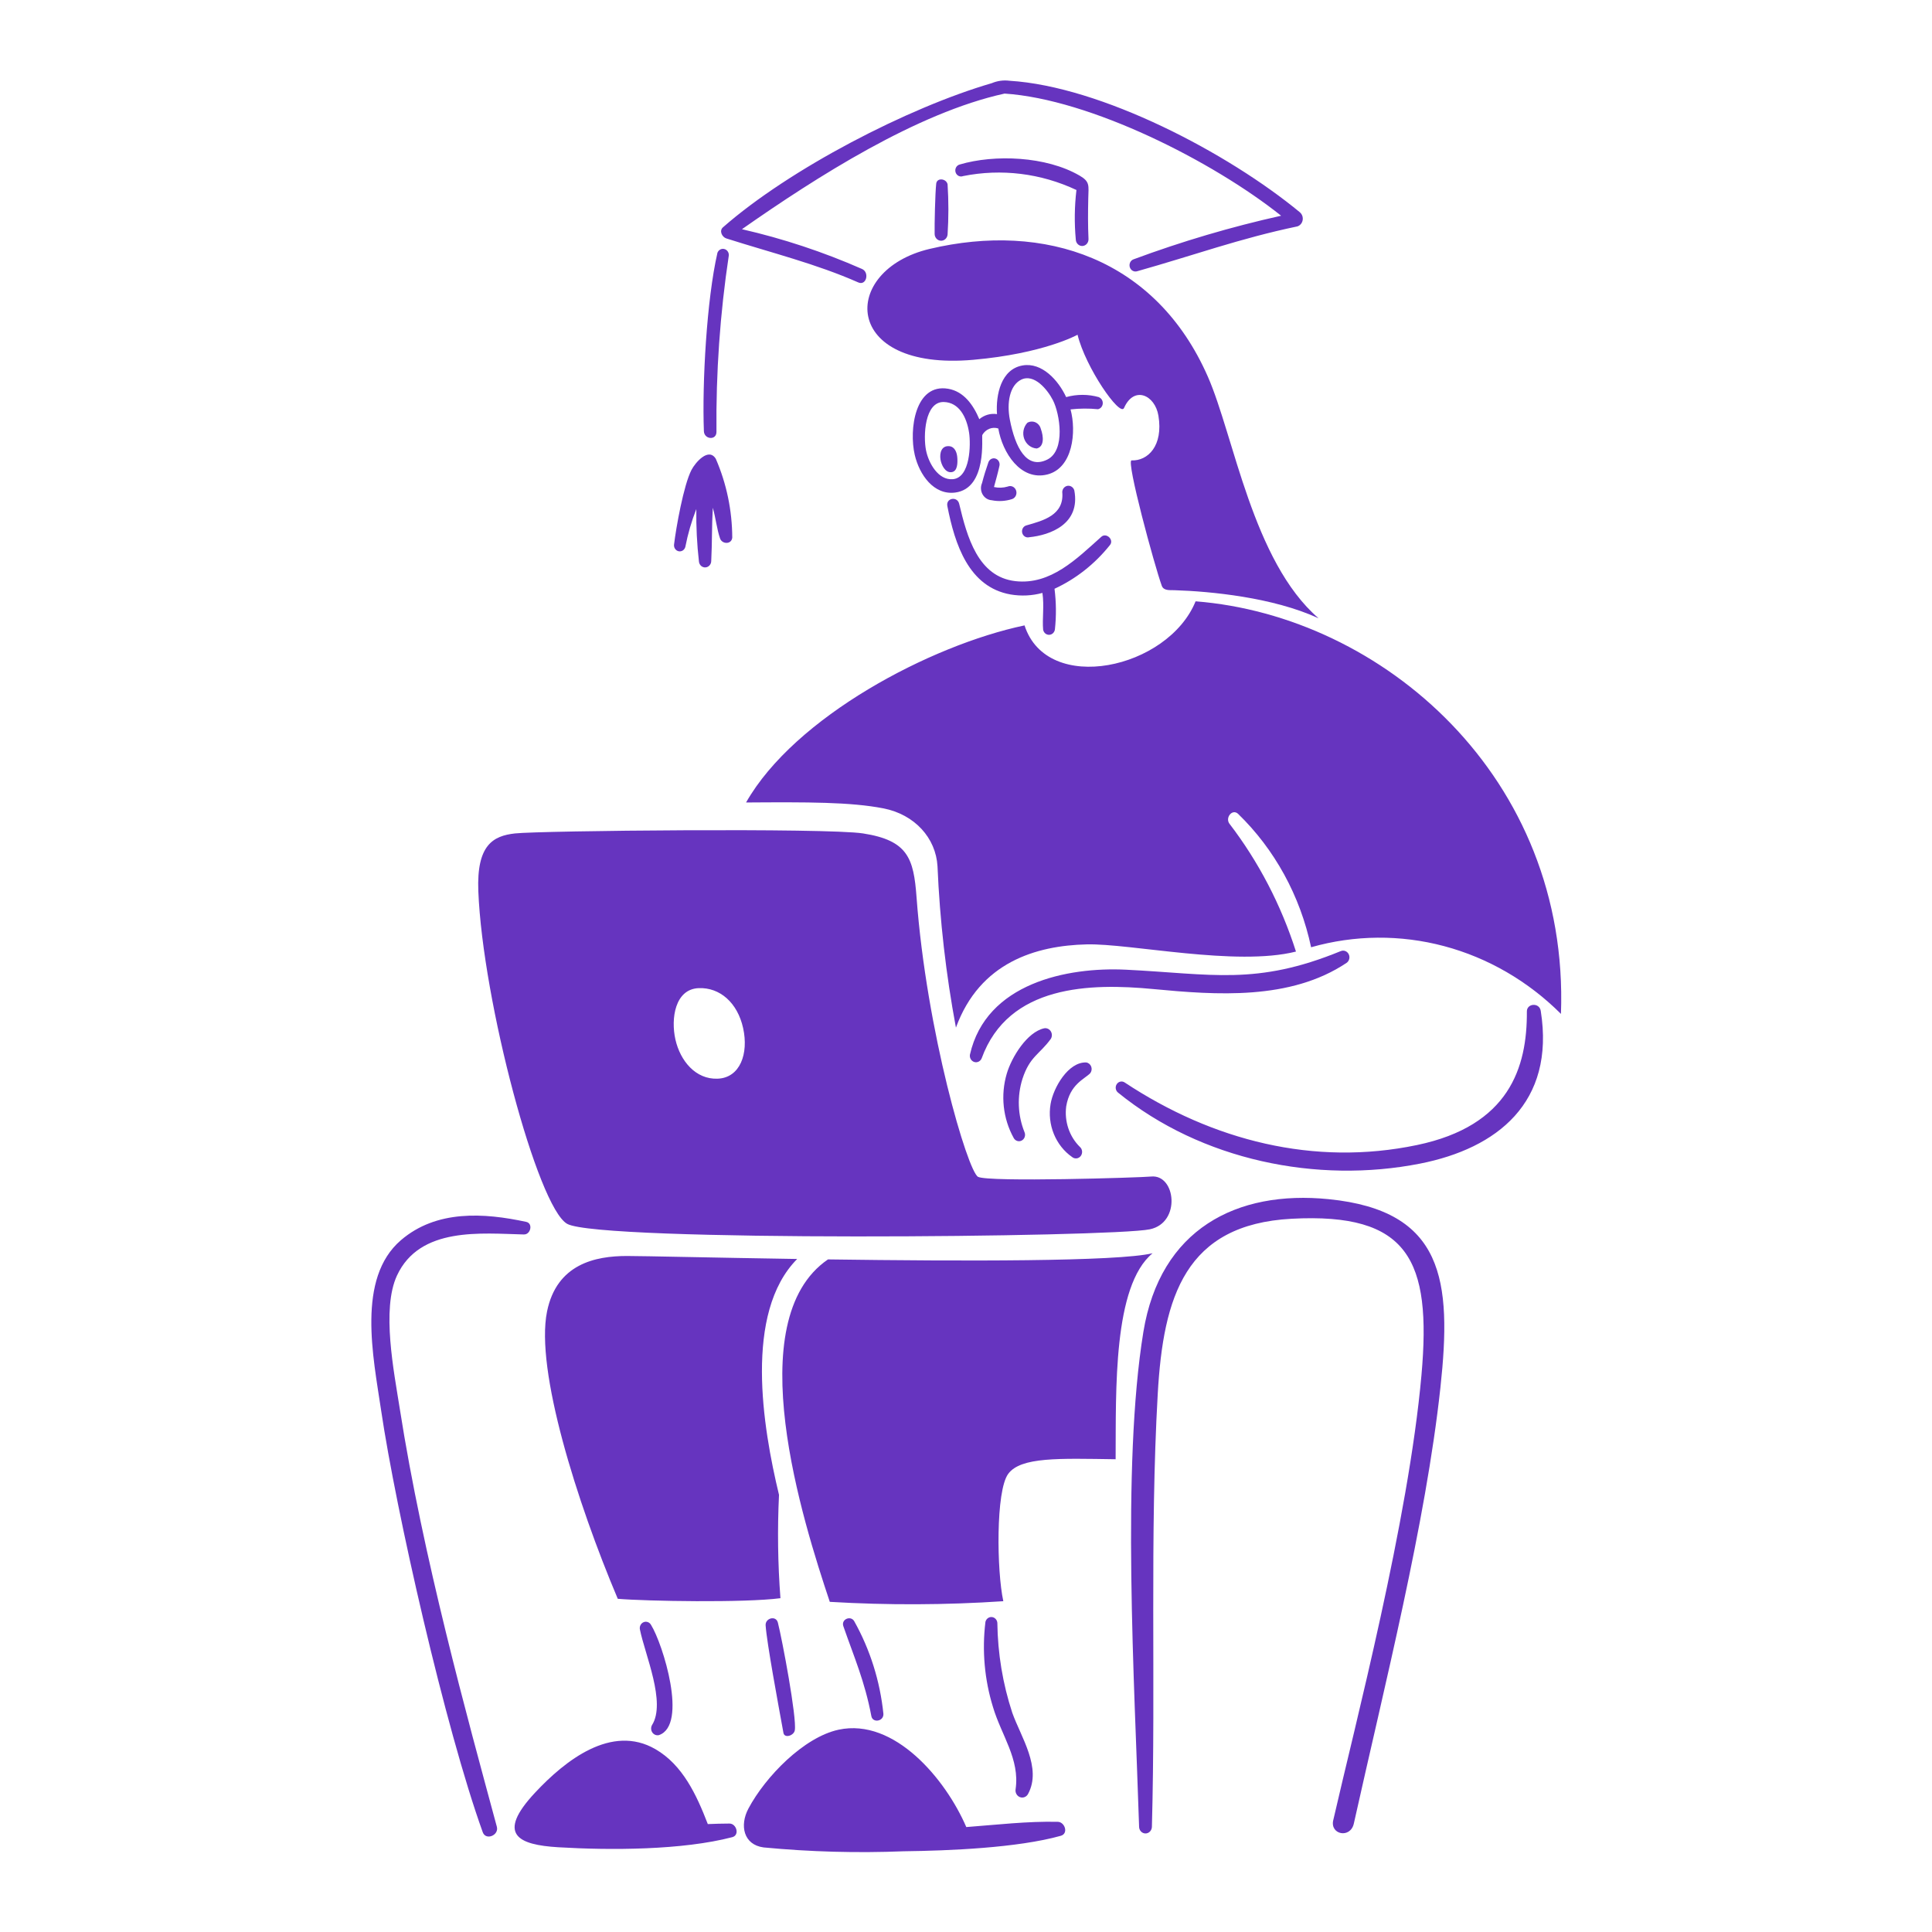
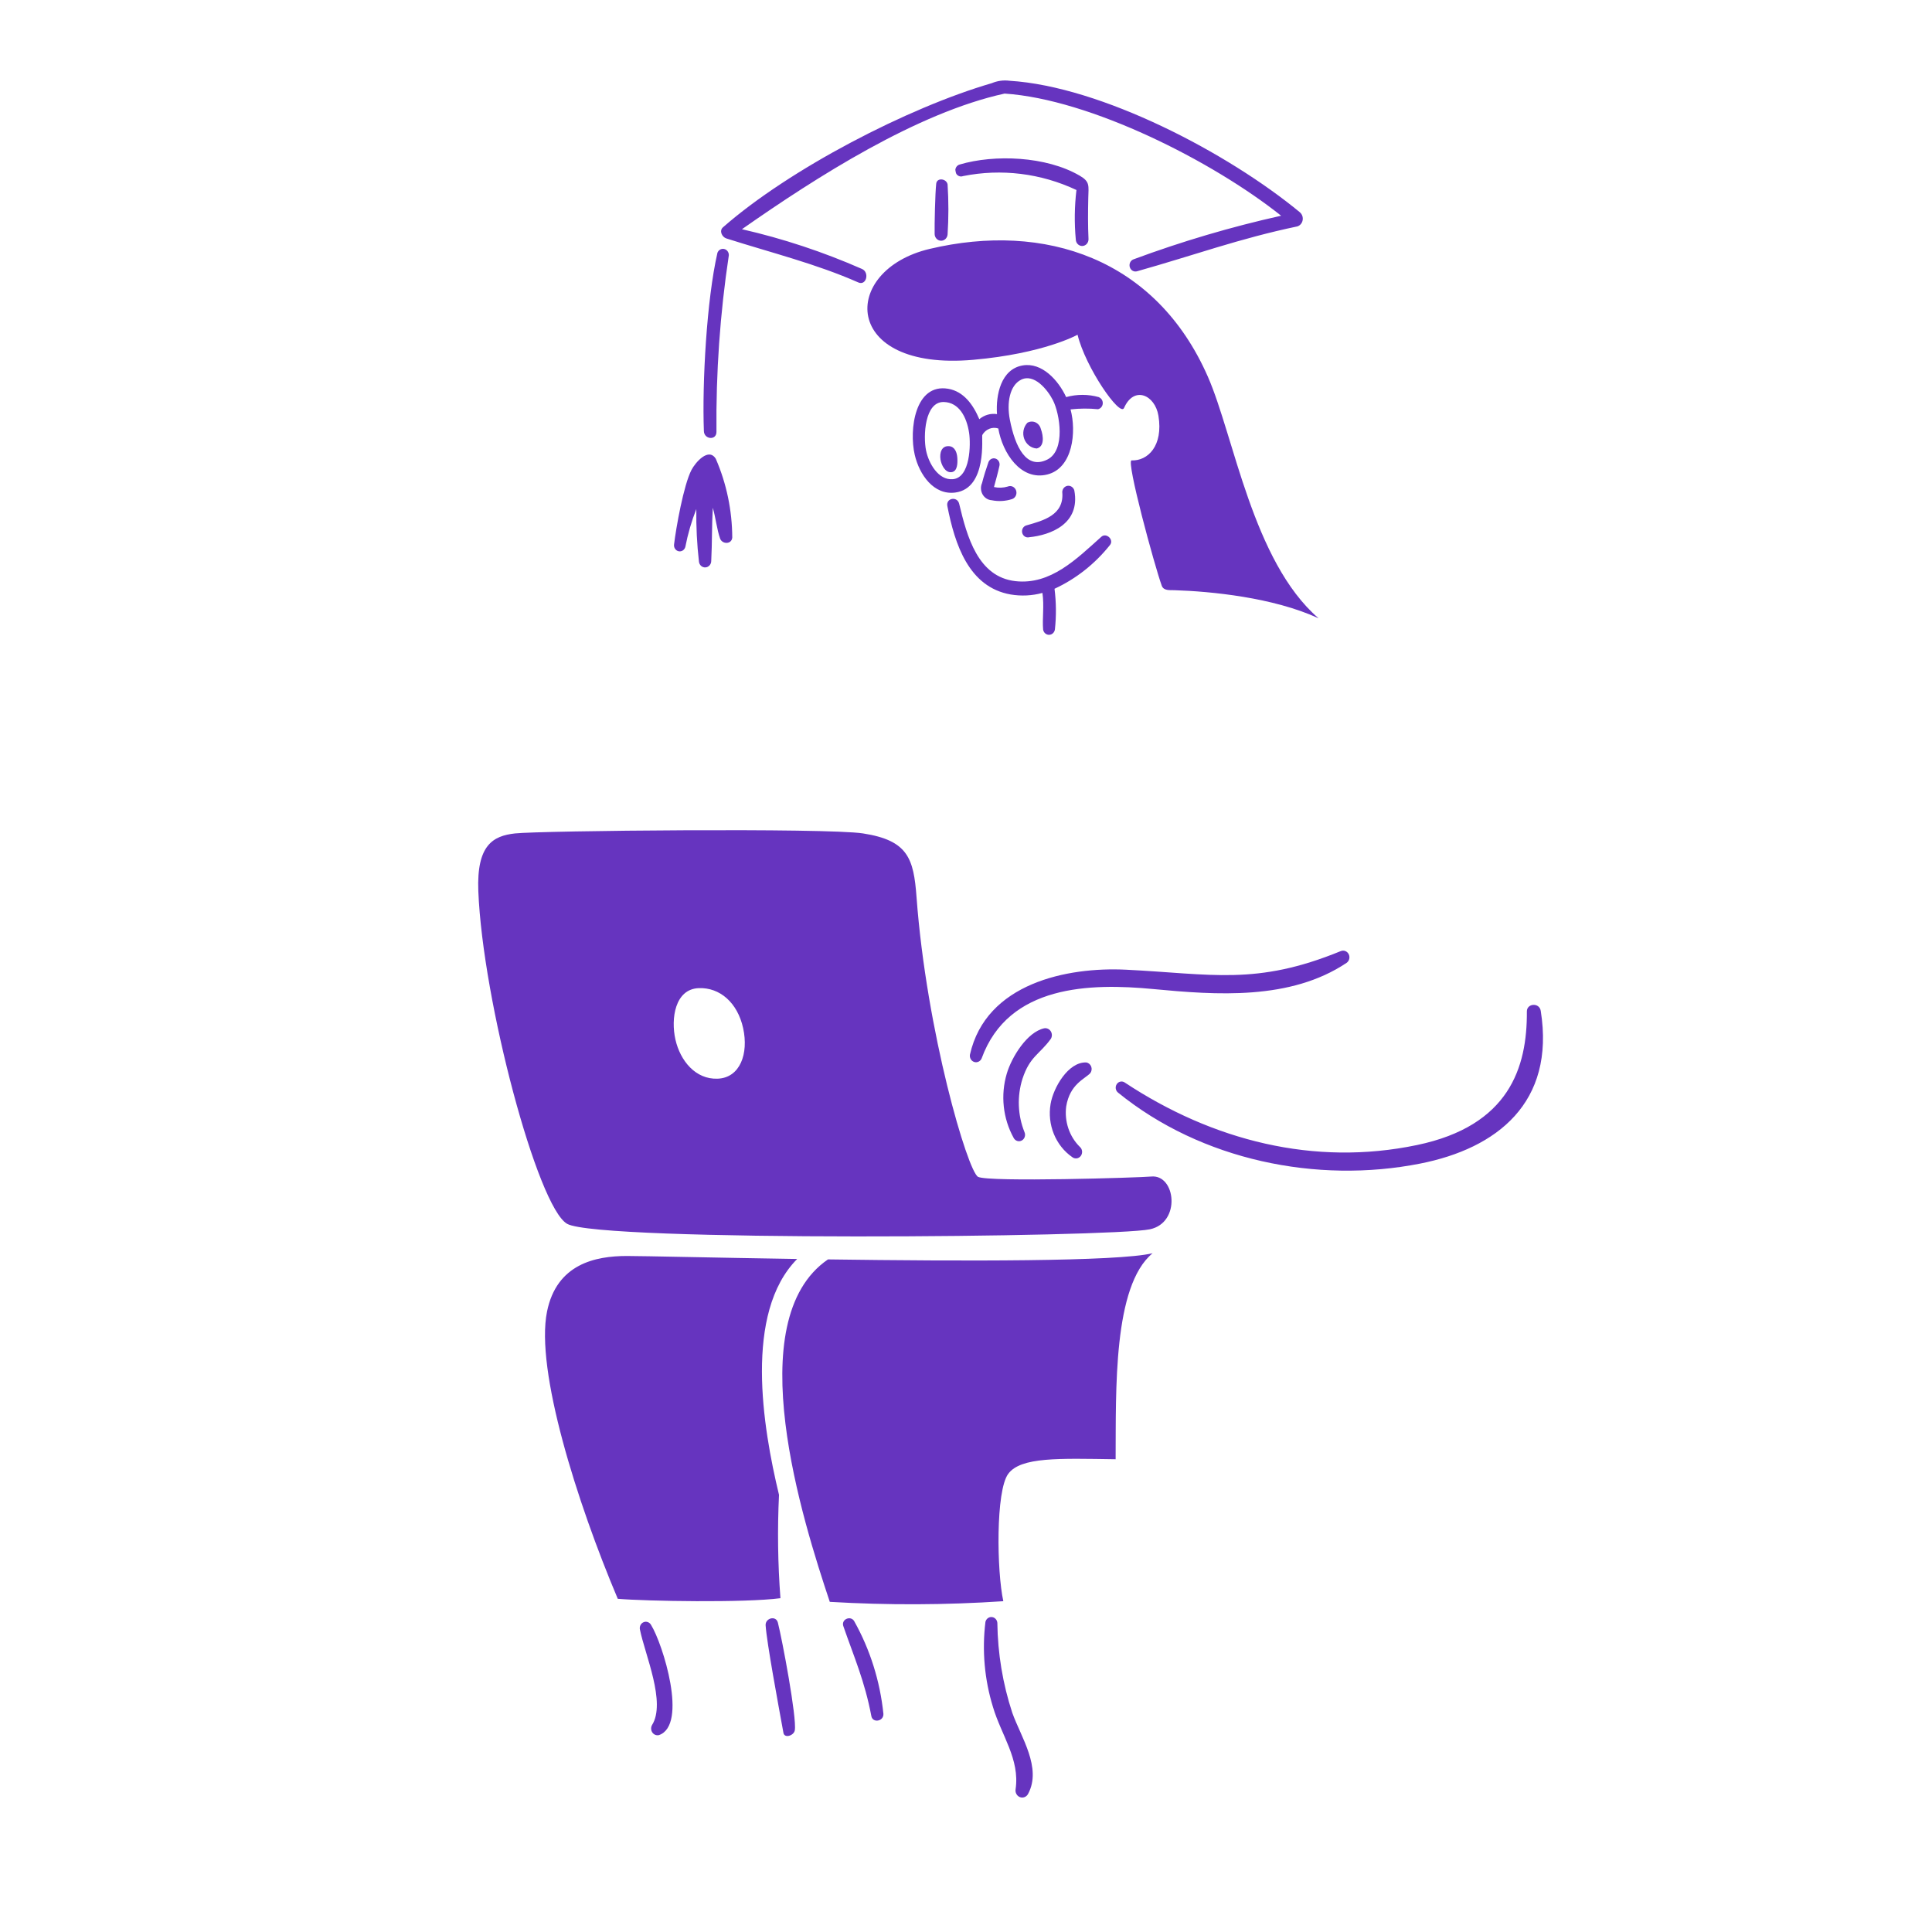
<svg xmlns="http://www.w3.org/2000/svg" id="SvgjsSvg1001" width="288" height="288">
  <defs id="SvgjsDefs1002" />
  <g id="SvgjsG1008" transform="matrix(0.917,0,0,0.917,11.995,11.995)">
    <svg width="288" height="288" fill="none" viewBox="0 0 360 536">
-       <path fill="#6634bf" d="M279.744 263.549C275.253 249.47 268.425 236.353 259.582 224.816C258.315 223.034 260.44 220.298 262.189 221.839C273.297 232.589 281.022 246.692 284.319 262.241C297.497 258.494 311.361 258.379 324.592 261.909C337.824 265.438 349.983 272.494 359.913 282.405C362.526 210.715 305.82 162 249.375 157.58C241.051 178.058 204.454 186.084 197.623 164.863C169.14 170.859 128.096 192.54 113.37 218.442C132.012 218.315 144.97 218.284 154.918 220.221C164.41 222.071 170.801 229.208 171.292 237.75C171.99 254.143 173.854 270.457 176.867 286.554C184.098 266.723 201.17 261.741 216.415 261.371C229.626 261.046 261.643 268.115 279.744 263.546V263.549ZM291.012 526.359C290.012 530.747 296.222 531.987 297.251 527.353C306.465 485.901 318.981 436.609 323.439 395.507C326.971 362.934 324.452 341.948 289.673 338.46C261.758 335.636 238.657 347.531 233.575 378.619C226.934 419.252 230.909 484.91 232.279 528.279C232.274 528.824 232.473 529.348 232.832 529.738C233.192 530.127 233.682 530.349 234.196 530.355C234.711 530.361 235.206 530.15 235.573 529.77C235.941 529.389 236.151 528.869 236.156 528.324C237.34 484.943 235.474 440.306 237.924 397.334C239.601 367.899 246.261 346.105 278.416 344.383C313.755 342.493 320.81 356.766 317.714 391.635C313.779 435.866 297.523 497.852 291.02 526.356L291.012 526.359ZM180.002 528.423C173.766 513.936 158.267 495.353 141.389 498.962C130.858 501.221 119.233 513.151 114.079 522.837C111.373 527.921 112.591 533.772 118.673 534.583C132.766 535.927 146.926 536.316 161.066 535.746C174.822 535.574 195.514 534.727 208.576 531.069C211.019 530.389 209.808 526.861 207.667 526.833C198.485 526.633 189.227 527.723 180.002 528.423ZM56.571 534.532C72.462 535.483 94.13 535.413 109.184 531.482C111.519 530.875 110.477 527.359 108.349 527.359C106.163 527.359 103.979 527.438 101.798 527.519C98.377 518.655 94.207 509.637 85.947 504.853C72.664 497.166 58.637 508.265 49.51 518.042C37.712 530.683 44.399 533.803 56.571 534.532ZM46.207 349.124C48.188 349.172 48.99 345.786 46.868 345.329C34.107 342.575 19.707 341.623 8.938 350.878C-4.511 362.437 0.561 386.157 2.952 402.31C7.453 432.737 22.352 498.471 33.708 529.982C34.649 532.594 38.672 530.897 37.974 528.327C28.953 494.927 15.654 446.951 8.586 401.731C6.848 390.641 3.032 371.748 7.757 361.564C14.665 346.687 33.313 348.833 46.207 349.138V349.124Z" class="color000 svgShape" />
-       <path fill="#6634bf" fill-rule="evenodd" d="M205.569 289.967C202.108 294.72 199.224 295.257 197.001 302.033C195.327 307.317 195.546 313.065 197.616 318.191C197.811 318.65 197.831 319.17 197.669 319.644C197.508 320.117 197.178 320.506 196.75 320.727C196.323 320.949 195.83 320.986 195.376 320.832C194.922 320.677 194.543 320.343 194.319 319.899C192.717 316.994 191.704 313.768 191.347 310.428C190.989 307.088 191.294 303.705 192.242 300.496C193.723 295.473 198.388 287.9 203.562 286.759C203.943 286.689 204.336 286.737 204.691 286.899C205.047 287.06 205.35 287.328 205.563 287.668C205.776 288.009 205.89 288.408 205.892 288.817C205.893 289.225 205.781 289.625 205.569 289.967ZM217.502 300.344C217.715 300.068 217.854 299.736 217.906 299.384C217.957 299.032 217.918 298.671 217.793 298.34C217.669 298.009 217.462 297.719 217.196 297.5C216.929 297.281 216.612 297.141 216.277 297.094C210.85 296.886 206.315 304.729 205.498 309.69C204.986 312.738 205.33 315.877 206.487 318.722C207.644 321.567 209.563 323.993 212.008 325.703C212.397 326.028 212.892 326.177 213.384 326.117C213.628 326.088 213.864 326.008 214.079 325.882C214.293 325.756 214.482 325.587 214.635 325.384C214.788 325.181 214.901 324.948 214.968 324.699C215.036 324.45 215.056 324.19 215.028 323.932C215 323.675 214.924 323.426 214.805 323.2C214.686 322.973 214.525 322.774 214.333 322.613C212.775 321.07 211.589 319.157 210.875 317.033C210.161 314.908 209.939 312.635 210.227 310.401C211.343 303.662 215.755 302.153 217.502 300.344ZM353.796 281.478C353.383 278.896 349.586 279.191 349.599 281.66C349.703 298.611 344.274 316.244 316.378 322.076C285.249 328.585 254.542 320.745 227.972 303.184C227.592 302.909 227.125 302.801 226.67 302.884C226.216 302.966 225.81 303.233 225.539 303.627C225.268 304.021 225.154 304.511 225.221 304.993C225.288 305.474 225.531 305.909 225.898 306.204C251.157 326.745 286.149 333.838 317.286 327.697C340.546 323.11 358.219 309.258 353.796 281.478ZM235.936 331.608C232.666 331.934 186.698 333.352 183.564 331.7C180.43 330.049 167.968 287.877 164.948 247.074C164.08 235.328 162.338 229.912 148.769 227.803C137.774 226.092 51.165 226.96 43.467 227.803C36.847 228.539 31.82 231.278 32.368 245.251C33.67 278.461 50.289 340.858 59.25 345.923C68.993 351.429 223.999 350.016 235.545 347.57C245.07 345.553 243.331 330.875 235.936 331.608ZM112.488 286.717C110.791 279.003 105.436 274.357 99.048 274.609C91.872 274.89 90.564 283.832 92 290.164C93.454 296.583 98.092 302.274 104.781 302.005C111.577 301.729 114.187 294.431 112.488 286.717ZM122.992 466.558C122.423 464.311 119.142 465.196 119.291 467.401C119.653 472.761 123.107 491.279 124.681 499.931C125 501.673 127.839 500.757 128.116 499.159C128.774 495.4 124.289 471.629 122.995 466.558H122.992ZM146.069 466.098C145.003 464.333 142.074 465.564 142.807 467.654C146.087 477.115 149.261 484.228 151.277 494.847C151.687 497.018 155.005 496.473 154.928 494.195C153.911 484.27 150.891 474.689 146.071 466.098H146.069ZM193.922 493.875C191.039 485.106 189.51 475.906 189.395 466.626C189.354 466.17 189.161 465.745 188.851 465.425C188.54 465.106 188.133 464.913 187.7 464.881C187.267 464.849 186.838 464.98 186.488 465.25C186.138 465.521 185.891 465.914 185.79 466.359C184.732 475.008 185.511 483.796 188.069 492.088C190.594 500.634 196.255 507.873 194.918 516.978C194.835 517.478 194.922 517.993 195.165 518.431C195.408 518.869 195.79 519.202 196.244 519.371C196.698 519.54 197.194 519.533 197.644 519.352C198.093 519.171 198.467 518.827 198.699 518.382C202.933 510.5 196.505 501.145 193.925 493.875H193.922ZM84.629 467.269C84.41 466.868 84.061 466.563 83.647 466.411C83.232 466.258 82.78 466.268 82.371 466.439C81.963 466.609 81.627 466.928 81.423 467.339C81.22 467.749 81.163 468.223 81.263 468.674C82.789 476.242 89.233 490.762 84.914 497.577C84.724 497.921 84.633 498.316 84.653 498.713C84.672 499.111 84.802 499.494 85.024 499.815C85.247 500.136 85.554 500.382 85.907 500.522C86.26 500.662 86.644 500.69 87.012 500.603C95.869 497.575 88.181 472.969 84.632 467.269H84.629ZM123.336 427.904C118.394 407.419 112.685 372.861 128.837 356.551C103.596 356.154 82.56 355.652 77.346 355.646C67.776 355.646 56.084 358.042 53.157 372.451C49.57 390.112 62.211 430.179 74.558 459.364C83.258 460.097 112.999 460.603 123.773 459.179C122.981 448.775 122.836 438.328 123.339 427.904H123.336ZM138.155 356.68C111.175 375.175 130.611 436.022 138.701 460.283C156.19 461.321 173.722 461.256 191.204 460.089C189.217 451.099 188.868 426.682 192.695 421.544C196.521 416.406 208.019 416.898 225.181 417.139C225.306 396.213 224.361 364.725 236.365 354.814C225.677 357.371 178.555 357.242 138.157 356.68H138.155ZM293.267 263.415C267.672 273.907 254.27 270.308 228.35 269.033C210.528 268.157 185.971 273.109 181.103 294.732C181.026 295.205 181.115 295.692 181.355 296.101C181.594 296.509 181.967 296.811 182.404 296.95C182.84 297.088 183.309 297.053 183.722 296.851C184.136 296.65 184.465 296.295 184.648 295.855C192.759 273.547 217.528 273.076 236.573 274.887C255.617 276.699 278.028 278.343 295.025 266.98C295.43 266.711 295.724 266.291 295.85 265.803C295.975 265.316 295.922 264.796 295.701 264.348C295.48 263.9 295.107 263.556 294.657 263.385C294.206 263.213 293.711 263.227 293.27 263.423L293.267 263.415ZM286.543 162.683C266.639 145.468 260.98 107.575 253.08 89.605C237.393 53.858 203.724 42.708 168.902 50.962C141.763 57.395 142.136 88.043 182.105 84.512C203.429 82.627 213.587 76.972 213.662 76.927C216.058 86.79 226.494 101.878 227.724 99.088C230.736 92.251 237.095 95.139 238.131 101.429C239.632 110.553 234.911 115.149 230.006 114.946C228.254 114.876 236.97 146.895 239.142 152.87C239.71 154.435 241.606 154.171 242.972 154.216C253.966 154.564 272.841 156.39 286.543 162.697V162.683ZM280.973 39.921C259.196 21.915 220.83 1.798 193.068 0.087C191.252 -0.151 189.409 0.101 187.71 0.818C162.413 8.178 126.483 26.788 106.39 44.422C105.154 45.506 106.123 47.385 107.402 47.793C121.286 52.206 134.578 55.476 147.328 61.105C149.762 62.179 150.79 58.088 148.465 57.035C136.722 51.871 124.559 47.843 112.125 45C134.712 29.196 165.086 9.773 191.584 3.967C217.459 5.672 254.512 24.392 275.25 40.922C260.099 44.296 245.172 48.706 230.563 54.125C230.127 54.292 229.77 54.631 229.566 55.07C229.362 55.509 229.327 56.014 229.468 56.48C229.609 56.946 229.915 57.336 230.323 57.569C230.731 57.801 231.208 57.859 231.655 57.729C248.817 52.905 262.754 47.784 280.193 44.146C280.588 44.012 280.942 43.768 281.218 43.44C281.494 43.112 281.681 42.713 281.761 42.282C281.841 41.852 281.81 41.407 281.671 40.994C281.532 40.581 281.291 40.214 280.973 39.933V39.921ZM104.246 114.533C107.476 122.003 109.163 130.112 109.194 138.322C108.975 140.429 106.121 140.336 105.508 138.574C104.542 135.802 104.177 132.271 103.312 129.268C102.995 134.636 103.114 139.99 102.835 145.345C102.838 145.847 102.659 146.331 102.334 146.699C102.009 147.066 101.564 147.288 101.088 147.32C100.613 147.352 100.144 147.19 99.778 146.869C99.412 146.547 99.177 146.091 99.12 145.592C98.519 140.308 98.252 134.988 98.321 129.666C96.874 133.354 95.764 137.179 95.004 141.089C94.891 141.547 94.616 141.941 94.236 142.191C93.855 142.441 93.398 142.526 92.959 142.43C92.52 142.333 92.133 142.062 91.879 141.673C91.624 141.283 91.522 140.806 91.592 140.339C92.183 135.403 94.468 122.422 96.865 117.817C98.007 115.618 102.071 110.822 104.257 114.533H104.246ZM104.699 52.169C104.846 51.752 105.128 51.403 105.495 51.184C105.863 50.965 106.292 50.89 106.706 50.973C107.121 51.056 107.494 51.291 107.761 51.636C108.027 51.982 108.168 52.415 108.161 52.861C105.498 70.541 104.244 88.426 104.414 106.328C104.414 108.963 100.705 108.631 100.611 106.095C100.06 91.487 101.469 66.255 104.702 52.186L104.699 52.169ZM174.337 31.415C173.98 29.671 171.115 29.3 170.899 31.227C170.577 34.123 170.367 43.587 170.423 46.377C170.413 46.913 170.601 47.433 170.948 47.826C171.294 48.219 171.772 48.455 172.28 48.484C172.788 48.513 173.286 48.332 173.671 47.98C174.055 47.629 174.295 47.133 174.34 46.599C174.665 41.543 174.665 36.471 174.34 31.415H174.337ZM214.234 28.761C204.174 22.917 188.559 22.299 177.996 25.429C177.765 25.489 177.549 25.599 177.36 25.752C177.171 25.904 177.014 26.095 176.898 26.314C176.782 26.533 176.709 26.774 176.685 27.024C176.661 27.273 176.685 27.525 176.757 27.764C176.828 28.003 176.946 28.224 177.101 28.414C177.257 28.604 177.448 28.758 177.662 28.866C177.876 28.975 178.109 29.037 178.346 29.047C178.584 29.057 178.821 29.016 179.042 28.926C190.61 26.61 202.573 28.081 213.326 33.14C212.732 38.106 212.666 43.126 213.129 48.107C213.144 48.645 213.361 49.155 213.732 49.524C214.103 49.894 214.598 50.092 215.108 50.077C215.618 50.061 216.101 49.832 216.451 49.441C216.801 49.049 216.989 48.527 216.974 47.989C216.783 43.759 216.812 39.86 216.905 35.629C216.99 31.766 217.486 30.648 214.242 28.758L214.234 28.761ZM206.693 153.783C213.163 150.796 218.895 146.278 223.445 140.58C224.798 138.959 222.367 136.698 220.857 138.052C213.366 144.755 205.527 152.682 194.862 151.477C183.503 150.193 180.217 137.993 177.847 128.074C177.285 125.708 173.791 126.312 174.268 128.754C176.542 140.398 180.763 153.297 193.424 155.511C196.625 156.056 199.898 155.896 203.037 155.039C203.612 158.986 202.952 162.801 203.248 166.155C203.325 166.603 203.553 167.007 203.889 167.293C204.225 167.58 204.647 167.729 205.079 167.715C205.51 167.701 205.923 167.525 206.242 167.217C206.56 166.91 206.764 166.492 206.816 166.04C207.252 161.966 207.211 157.85 206.693 153.786V153.783ZM212.687 124.04C212.565 123.591 212.295 123.204 211.927 122.946C211.559 122.688 211.115 122.576 210.676 122.631C210.237 122.686 209.831 122.904 209.53 123.246C209.229 123.588 209.053 124.032 209.034 124.498C209.705 131.521 203.224 133.17 198.183 134.611C197.733 134.731 197.347 135.034 197.109 135.455C196.871 135.875 196.802 136.378 196.915 136.852C197.029 137.327 197.317 137.734 197.715 137.985C198.114 138.236 198.59 138.31 199.04 138.19C205.38 137.555 214.573 134.226 212.687 124.051V124.04ZM192.527 122.86C191.176 123.263 189.752 123.313 188.378 123.006C188.953 120.893 189.547 118.792 190.016 116.649C190.136 116.187 190.08 115.693 189.862 115.273C189.643 114.853 189.278 114.54 188.844 114.398C188.41 114.257 187.941 114.3 187.536 114.517C187.131 114.734 186.822 115.108 186.674 115.562C185.987 117.528 185.287 119.756 184.767 121.801C184.527 122.341 184.415 122.935 184.442 123.531C184.47 124.127 184.635 124.708 184.924 125.221C185.213 125.734 185.617 126.164 186.1 126.475C186.584 126.785 187.132 126.966 187.697 127.001C189.757 127.418 191.883 127.293 193.888 126.638C194.13 126.55 194.353 126.412 194.544 126.232C194.734 126.051 194.889 125.832 194.998 125.588C195.107 125.343 195.168 125.078 195.178 124.808C195.188 124.538 195.147 124.269 195.057 124.016C194.966 123.763 194.829 123.532 194.652 123.336C194.476 123.14 194.264 122.984 194.029 122.876C193.794 122.768 193.541 122.711 193.285 122.708C193.029 122.706 192.775 122.757 192.538 122.86H192.527ZM177.288 114.191C177.189 112.578 176.553 110.769 174.787 110.64C172.481 110.474 171.893 112.71 172.194 114.66C172.444 116.275 173.597 118.747 175.533 118.506C177.397 118.278 177.378 115.66 177.288 114.191ZM202.537 105.367C202.423 104.937 202.219 104.539 201.939 104.204C201.659 103.868 201.311 103.604 200.921 103.43C200.531 103.256 200.108 103.178 199.685 103.201C199.263 103.223 198.85 103.346 198.478 103.561C197.896 104.188 197.496 104.978 197.327 105.837C197.158 106.697 197.226 107.589 197.524 108.409C197.821 109.229 198.336 109.941 199.006 110.462C199.676 110.982 200.473 111.289 201.304 111.345C203.607 110.803 203.421 107.772 202.537 105.367ZM220.151 95.816C216.897 94.895 213.471 94.887 210.213 95.793C207.852 90.709 202.899 85.211 197.048 86.217C190.525 87.341 188.887 95.049 189.292 100.943C188.347 100.797 187.385 100.858 186.464 101.122C185.543 101.387 184.683 101.849 183.939 102.479C182.11 98.131 179.234 94.082 174.529 93.276C164.482 91.551 162.626 105.637 164.41 113.295C165.805 119.239 170.133 125.526 176.659 124.672C186.466 123.391 184.56 107.648 184.847 107.255C185.329 106.403 186.067 105.746 186.945 105.39C187.822 105.033 188.787 104.998 189.686 105.288C190.929 112.606 196.436 121.225 204.515 119.205C212.283 117.261 213.356 106.241 211.54 99.518C214.295 99.206 217.073 99.186 219.832 99.459C220.215 99.384 220.564 99.178 220.826 98.874C221.088 98.57 221.249 98.184 221.285 97.775C221.32 97.365 221.227 96.955 221.021 96.606C220.815 96.257 220.507 95.988 220.143 95.841L220.151 95.816ZM204.504 114.696C210.126 111.915 208.291 100.808 206.217 96.743C204.571 93.526 200.515 88.554 196.566 90.54C193.134 92.268 192.186 97.51 193.182 102.636C194.801 110.957 198.212 117.806 204.504 114.696ZM180.85 106.606C180.121 101.771 177.78 97.403 173.213 97.279C167.398 97.122 166.945 107.578 167.819 111.904C168.599 115.761 171.499 120.981 175.903 120.635C181.253 120.214 181.375 110.067 180.853 106.609L180.85 106.606Z" clip-rule="evenodd" class="color000 svgShape" />
+       <path fill="#6634bf" fill-rule="evenodd" d="M205.569 289.967C202.108 294.72 199.224 295.257 197.001 302.033C195.327 307.317 195.546 313.065 197.616 318.191C197.811 318.65 197.831 319.17 197.669 319.644C197.508 320.117 197.178 320.506 196.75 320.727C196.323 320.949 195.83 320.986 195.376 320.832C194.922 320.677 194.543 320.343 194.319 319.899C192.717 316.994 191.704 313.768 191.347 310.428C190.989 307.088 191.294 303.705 192.242 300.496C193.723 295.473 198.388 287.9 203.562 286.759C203.943 286.689 204.336 286.737 204.691 286.899C205.047 287.06 205.35 287.328 205.563 287.668C205.776 288.009 205.89 288.408 205.892 288.817C205.893 289.225 205.781 289.625 205.569 289.967ZM217.502 300.344C217.715 300.068 217.854 299.736 217.906 299.384C217.957 299.032 217.918 298.671 217.793 298.34C217.669 298.009 217.462 297.719 217.196 297.5C216.929 297.281 216.612 297.141 216.277 297.094C210.85 296.886 206.315 304.729 205.498 309.69C204.986 312.738 205.33 315.877 206.487 318.722C207.644 321.567 209.563 323.993 212.008 325.703C212.397 326.028 212.892 326.177 213.384 326.117C213.628 326.088 213.864 326.008 214.079 325.882C214.293 325.756 214.482 325.587 214.635 325.384C214.788 325.181 214.901 324.948 214.968 324.699C215.036 324.45 215.056 324.19 215.028 323.932C215 323.675 214.924 323.426 214.805 323.2C214.686 322.973 214.525 322.774 214.333 322.613C212.775 321.07 211.589 319.157 210.875 317.033C210.161 314.908 209.939 312.635 210.227 310.401C211.343 303.662 215.755 302.153 217.502 300.344ZM353.796 281.478C353.383 278.896 349.586 279.191 349.599 281.66C349.703 298.611 344.274 316.244 316.378 322.076C285.249 328.585 254.542 320.745 227.972 303.184C227.592 302.909 227.125 302.801 226.67 302.884C226.216 302.966 225.81 303.233 225.539 303.627C225.268 304.021 225.154 304.511 225.221 304.993C225.288 305.474 225.531 305.909 225.898 306.204C251.157 326.745 286.149 333.838 317.286 327.697C340.546 323.11 358.219 309.258 353.796 281.478ZM235.936 331.608C232.666 331.934 186.698 333.352 183.564 331.7C180.43 330.049 167.968 287.877 164.948 247.074C164.08 235.328 162.338 229.912 148.769 227.803C137.774 226.092 51.165 226.96 43.467 227.803C36.847 228.539 31.82 231.278 32.368 245.251C33.67 278.461 50.289 340.858 59.25 345.923C68.993 351.429 223.999 350.016 235.545 347.57C245.07 345.553 243.331 330.875 235.936 331.608ZM112.488 286.717C110.791 279.003 105.436 274.357 99.048 274.609C91.872 274.89 90.564 283.832 92 290.164C93.454 296.583 98.092 302.274 104.781 302.005C111.577 301.729 114.187 294.431 112.488 286.717ZM122.992 466.558C122.423 464.311 119.142 465.196 119.291 467.401C119.653 472.761 123.107 491.279 124.681 499.931C125 501.673 127.839 500.757 128.116 499.159C128.774 495.4 124.289 471.629 122.995 466.558H122.992ZM146.069 466.098C145.003 464.333 142.074 465.564 142.807 467.654C146.087 477.115 149.261 484.228 151.277 494.847C151.687 497.018 155.005 496.473 154.928 494.195C153.911 484.27 150.891 474.689 146.071 466.098H146.069ZM193.922 493.875C191.039 485.106 189.51 475.906 189.395 466.626C189.354 466.17 189.161 465.745 188.851 465.425C188.54 465.106 188.133 464.913 187.7 464.881C187.267 464.849 186.838 464.98 186.488 465.25C186.138 465.521 185.891 465.914 185.79 466.359C184.732 475.008 185.511 483.796 188.069 492.088C190.594 500.634 196.255 507.873 194.918 516.978C194.835 517.478 194.922 517.993 195.165 518.431C195.408 518.869 195.79 519.202 196.244 519.371C196.698 519.54 197.194 519.533 197.644 519.352C198.093 519.171 198.467 518.827 198.699 518.382C202.933 510.5 196.505 501.145 193.925 493.875H193.922ZM84.629 467.269C84.41 466.868 84.061 466.563 83.647 466.411C83.232 466.258 82.78 466.268 82.371 466.439C81.963 466.609 81.627 466.928 81.423 467.339C81.22 467.749 81.163 468.223 81.263 468.674C82.789 476.242 89.233 490.762 84.914 497.577C84.724 497.921 84.633 498.316 84.653 498.713C84.672 499.111 84.802 499.494 85.024 499.815C85.247 500.136 85.554 500.382 85.907 500.522C86.26 500.662 86.644 500.69 87.012 500.603C95.869 497.575 88.181 472.969 84.632 467.269H84.629ZM123.336 427.904C118.394 407.419 112.685 372.861 128.837 356.551C103.596 356.154 82.56 355.652 77.346 355.646C67.776 355.646 56.084 358.042 53.157 372.451C49.57 390.112 62.211 430.179 74.558 459.364C83.258 460.097 112.999 460.603 123.773 459.179C122.981 448.775 122.836 438.328 123.339 427.904H123.336ZM138.155 356.68C111.175 375.175 130.611 436.022 138.701 460.283C156.19 461.321 173.722 461.256 191.204 460.089C189.217 451.099 188.868 426.682 192.695 421.544C196.521 416.406 208.019 416.898 225.181 417.139C225.306 396.213 224.361 364.725 236.365 354.814C225.677 357.371 178.555 357.242 138.157 356.68H138.155ZM293.267 263.415C267.672 273.907 254.27 270.308 228.35 269.033C210.528 268.157 185.971 273.109 181.103 294.732C181.026 295.205 181.115 295.692 181.355 296.101C181.594 296.509 181.967 296.811 182.404 296.95C182.84 297.088 183.309 297.053 183.722 296.851C184.136 296.65 184.465 296.295 184.648 295.855C192.759 273.547 217.528 273.076 236.573 274.887C255.617 276.699 278.028 278.343 295.025 266.98C295.43 266.711 295.724 266.291 295.85 265.803C295.975 265.316 295.922 264.796 295.701 264.348C295.48 263.9 295.107 263.556 294.657 263.385C294.206 263.213 293.711 263.227 293.27 263.423L293.267 263.415ZM286.543 162.683C266.639 145.468 260.98 107.575 253.08 89.605C237.393 53.858 203.724 42.708 168.902 50.962C141.763 57.395 142.136 88.043 182.105 84.512C203.429 82.627 213.587 76.972 213.662 76.927C216.058 86.79 226.494 101.878 227.724 99.088C230.736 92.251 237.095 95.139 238.131 101.429C239.632 110.553 234.911 115.149 230.006 114.946C228.254 114.876 236.97 146.895 239.142 152.87C239.71 154.435 241.606 154.171 242.972 154.216C253.966 154.564 272.841 156.39 286.543 162.697V162.683ZM280.973 39.921C259.196 21.915 220.83 1.798 193.068 0.087C191.252 -0.151 189.409 0.101 187.71 0.818C162.413 8.178 126.483 26.788 106.39 44.422C105.154 45.506 106.123 47.385 107.402 47.793C121.286 52.206 134.578 55.476 147.328 61.105C149.762 62.179 150.79 58.088 148.465 57.035C136.722 51.871 124.559 47.843 112.125 45C134.712 29.196 165.086 9.773 191.584 3.967C217.459 5.672 254.512 24.392 275.25 40.922C260.099 44.296 245.172 48.706 230.563 54.125C230.127 54.292 229.77 54.631 229.566 55.07C229.362 55.509 229.327 56.014 229.468 56.48C229.609 56.946 229.915 57.336 230.323 57.569C230.731 57.801 231.208 57.859 231.655 57.729C248.817 52.905 262.754 47.784 280.193 44.146C280.588 44.012 280.942 43.768 281.218 43.44C281.494 43.112 281.681 42.713 281.761 42.282C281.841 41.852 281.81 41.407 281.671 40.994C281.532 40.581 281.291 40.214 280.973 39.933V39.921ZM104.246 114.533C107.476 122.003 109.163 130.112 109.194 138.322C108.975 140.429 106.121 140.336 105.508 138.574C104.542 135.802 104.177 132.271 103.312 129.268C102.995 134.636 103.114 139.99 102.835 145.345C102.838 145.847 102.659 146.331 102.334 146.699C102.009 147.066 101.564 147.288 101.088 147.32C100.613 147.352 100.144 147.19 99.778 146.869C99.412 146.547 99.177 146.091 99.12 145.592C98.519 140.308 98.252 134.988 98.321 129.666C96.874 133.354 95.764 137.179 95.004 141.089C94.891 141.547 94.616 141.941 94.236 142.191C93.855 142.441 93.398 142.526 92.959 142.43C92.52 142.333 92.133 142.062 91.879 141.673C91.624 141.283 91.522 140.806 91.592 140.339C92.183 135.403 94.468 122.422 96.865 117.817C98.007 115.618 102.071 110.822 104.257 114.533H104.246ZM104.699 52.169C104.846 51.752 105.128 51.403 105.495 51.184C105.863 50.965 106.292 50.89 106.706 50.973C107.121 51.056 107.494 51.291 107.761 51.636C108.027 51.982 108.168 52.415 108.161 52.861C105.498 70.541 104.244 88.426 104.414 106.328C104.414 108.963 100.705 108.631 100.611 106.095C100.06 91.487 101.469 66.255 104.702 52.186L104.699 52.169ZM174.337 31.415C173.98 29.671 171.115 29.3 170.899 31.227C170.577 34.123 170.367 43.587 170.423 46.377C170.413 46.913 170.601 47.433 170.948 47.826C171.294 48.219 171.772 48.455 172.28 48.484C172.788 48.513 173.286 48.332 173.671 47.98C174.055 47.629 174.295 47.133 174.34 46.599C174.665 41.543 174.665 36.471 174.34 31.415H174.337ZM214.234 28.761C204.174 22.917 188.559 22.299 177.996 25.429C177.765 25.489 177.549 25.599 177.36 25.752C177.171 25.904 177.014 26.095 176.898 26.314C176.782 26.533 176.709 26.774 176.685 27.024C176.828 28.003 176.946 28.224 177.101 28.414C177.257 28.604 177.448 28.758 177.662 28.866C177.876 28.975 178.109 29.037 178.346 29.047C178.584 29.057 178.821 29.016 179.042 28.926C190.61 26.61 202.573 28.081 213.326 33.14C212.732 38.106 212.666 43.126 213.129 48.107C213.144 48.645 213.361 49.155 213.732 49.524C214.103 49.894 214.598 50.092 215.108 50.077C215.618 50.061 216.101 49.832 216.451 49.441C216.801 49.049 216.989 48.527 216.974 47.989C216.783 43.759 216.812 39.86 216.905 35.629C216.99 31.766 217.486 30.648 214.242 28.758L214.234 28.761ZM206.693 153.783C213.163 150.796 218.895 146.278 223.445 140.58C224.798 138.959 222.367 136.698 220.857 138.052C213.366 144.755 205.527 152.682 194.862 151.477C183.503 150.193 180.217 137.993 177.847 128.074C177.285 125.708 173.791 126.312 174.268 128.754C176.542 140.398 180.763 153.297 193.424 155.511C196.625 156.056 199.898 155.896 203.037 155.039C203.612 158.986 202.952 162.801 203.248 166.155C203.325 166.603 203.553 167.007 203.889 167.293C204.225 167.58 204.647 167.729 205.079 167.715C205.51 167.701 205.923 167.525 206.242 167.217C206.56 166.91 206.764 166.492 206.816 166.04C207.252 161.966 207.211 157.85 206.693 153.786V153.783ZM212.687 124.04C212.565 123.591 212.295 123.204 211.927 122.946C211.559 122.688 211.115 122.576 210.676 122.631C210.237 122.686 209.831 122.904 209.53 123.246C209.229 123.588 209.053 124.032 209.034 124.498C209.705 131.521 203.224 133.17 198.183 134.611C197.733 134.731 197.347 135.034 197.109 135.455C196.871 135.875 196.802 136.378 196.915 136.852C197.029 137.327 197.317 137.734 197.715 137.985C198.114 138.236 198.59 138.31 199.04 138.19C205.38 137.555 214.573 134.226 212.687 124.051V124.04ZM192.527 122.86C191.176 123.263 189.752 123.313 188.378 123.006C188.953 120.893 189.547 118.792 190.016 116.649C190.136 116.187 190.08 115.693 189.862 115.273C189.643 114.853 189.278 114.54 188.844 114.398C188.41 114.257 187.941 114.3 187.536 114.517C187.131 114.734 186.822 115.108 186.674 115.562C185.987 117.528 185.287 119.756 184.767 121.801C184.527 122.341 184.415 122.935 184.442 123.531C184.47 124.127 184.635 124.708 184.924 125.221C185.213 125.734 185.617 126.164 186.1 126.475C186.584 126.785 187.132 126.966 187.697 127.001C189.757 127.418 191.883 127.293 193.888 126.638C194.13 126.55 194.353 126.412 194.544 126.232C194.734 126.051 194.889 125.832 194.998 125.588C195.107 125.343 195.168 125.078 195.178 124.808C195.188 124.538 195.147 124.269 195.057 124.016C194.966 123.763 194.829 123.532 194.652 123.336C194.476 123.14 194.264 122.984 194.029 122.876C193.794 122.768 193.541 122.711 193.285 122.708C193.029 122.706 192.775 122.757 192.538 122.86H192.527ZM177.288 114.191C177.189 112.578 176.553 110.769 174.787 110.64C172.481 110.474 171.893 112.71 172.194 114.66C172.444 116.275 173.597 118.747 175.533 118.506C177.397 118.278 177.378 115.66 177.288 114.191ZM202.537 105.367C202.423 104.937 202.219 104.539 201.939 104.204C201.659 103.868 201.311 103.604 200.921 103.43C200.531 103.256 200.108 103.178 199.685 103.201C199.263 103.223 198.85 103.346 198.478 103.561C197.896 104.188 197.496 104.978 197.327 105.837C197.158 106.697 197.226 107.589 197.524 108.409C197.821 109.229 198.336 109.941 199.006 110.462C199.676 110.982 200.473 111.289 201.304 111.345C203.607 110.803 203.421 107.772 202.537 105.367ZM220.151 95.816C216.897 94.895 213.471 94.887 210.213 95.793C207.852 90.709 202.899 85.211 197.048 86.217C190.525 87.341 188.887 95.049 189.292 100.943C188.347 100.797 187.385 100.858 186.464 101.122C185.543 101.387 184.683 101.849 183.939 102.479C182.11 98.131 179.234 94.082 174.529 93.276C164.482 91.551 162.626 105.637 164.41 113.295C165.805 119.239 170.133 125.526 176.659 124.672C186.466 123.391 184.56 107.648 184.847 107.255C185.329 106.403 186.067 105.746 186.945 105.39C187.822 105.033 188.787 104.998 189.686 105.288C190.929 112.606 196.436 121.225 204.515 119.205C212.283 117.261 213.356 106.241 211.54 99.518C214.295 99.206 217.073 99.186 219.832 99.459C220.215 99.384 220.564 99.178 220.826 98.874C221.088 98.57 221.249 98.184 221.285 97.775C221.32 97.365 221.227 96.955 221.021 96.606C220.815 96.257 220.507 95.988 220.143 95.841L220.151 95.816ZM204.504 114.696C210.126 111.915 208.291 100.808 206.217 96.743C204.571 93.526 200.515 88.554 196.566 90.54C193.134 92.268 192.186 97.51 193.182 102.636C194.801 110.957 198.212 117.806 204.504 114.696ZM180.85 106.606C180.121 101.771 177.78 97.403 173.213 97.279C167.398 97.122 166.945 107.578 167.819 111.904C168.599 115.761 171.499 120.981 175.903 120.635C181.253 120.214 181.375 110.067 180.853 106.609L180.85 106.606Z" clip-rule="evenodd" class="color000 svgShape" />
    </svg>
  </g>
</svg>